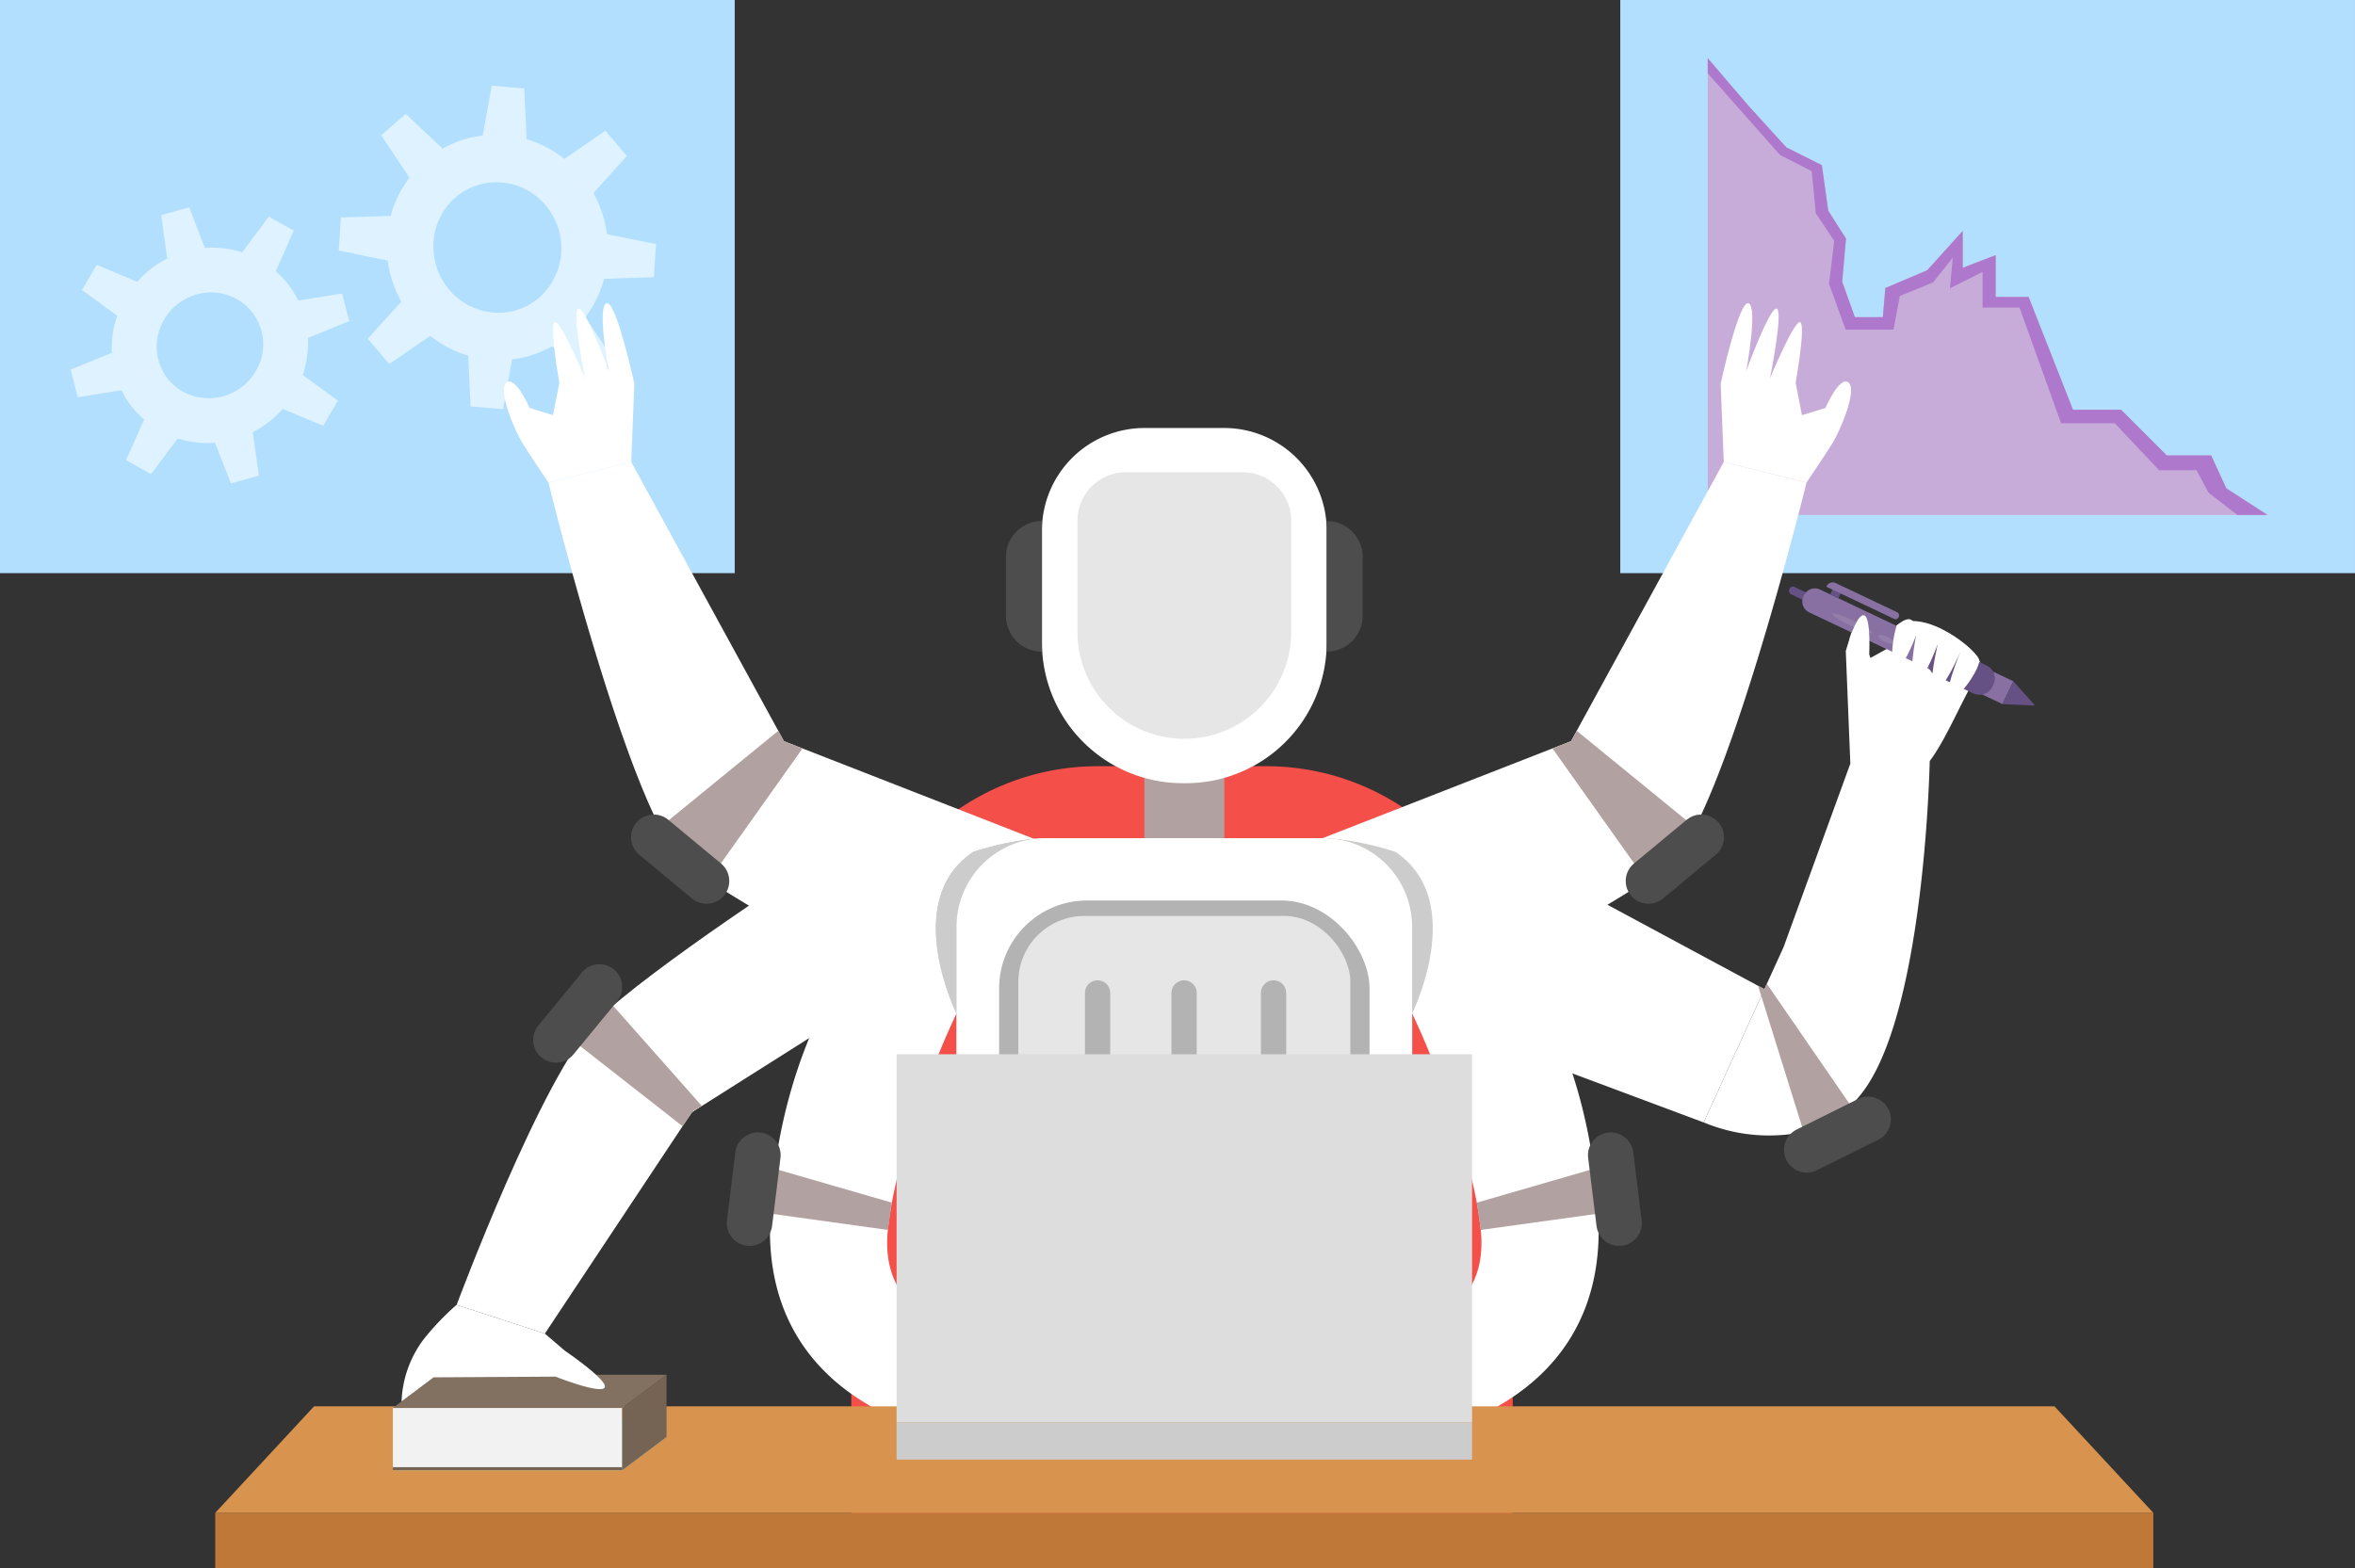
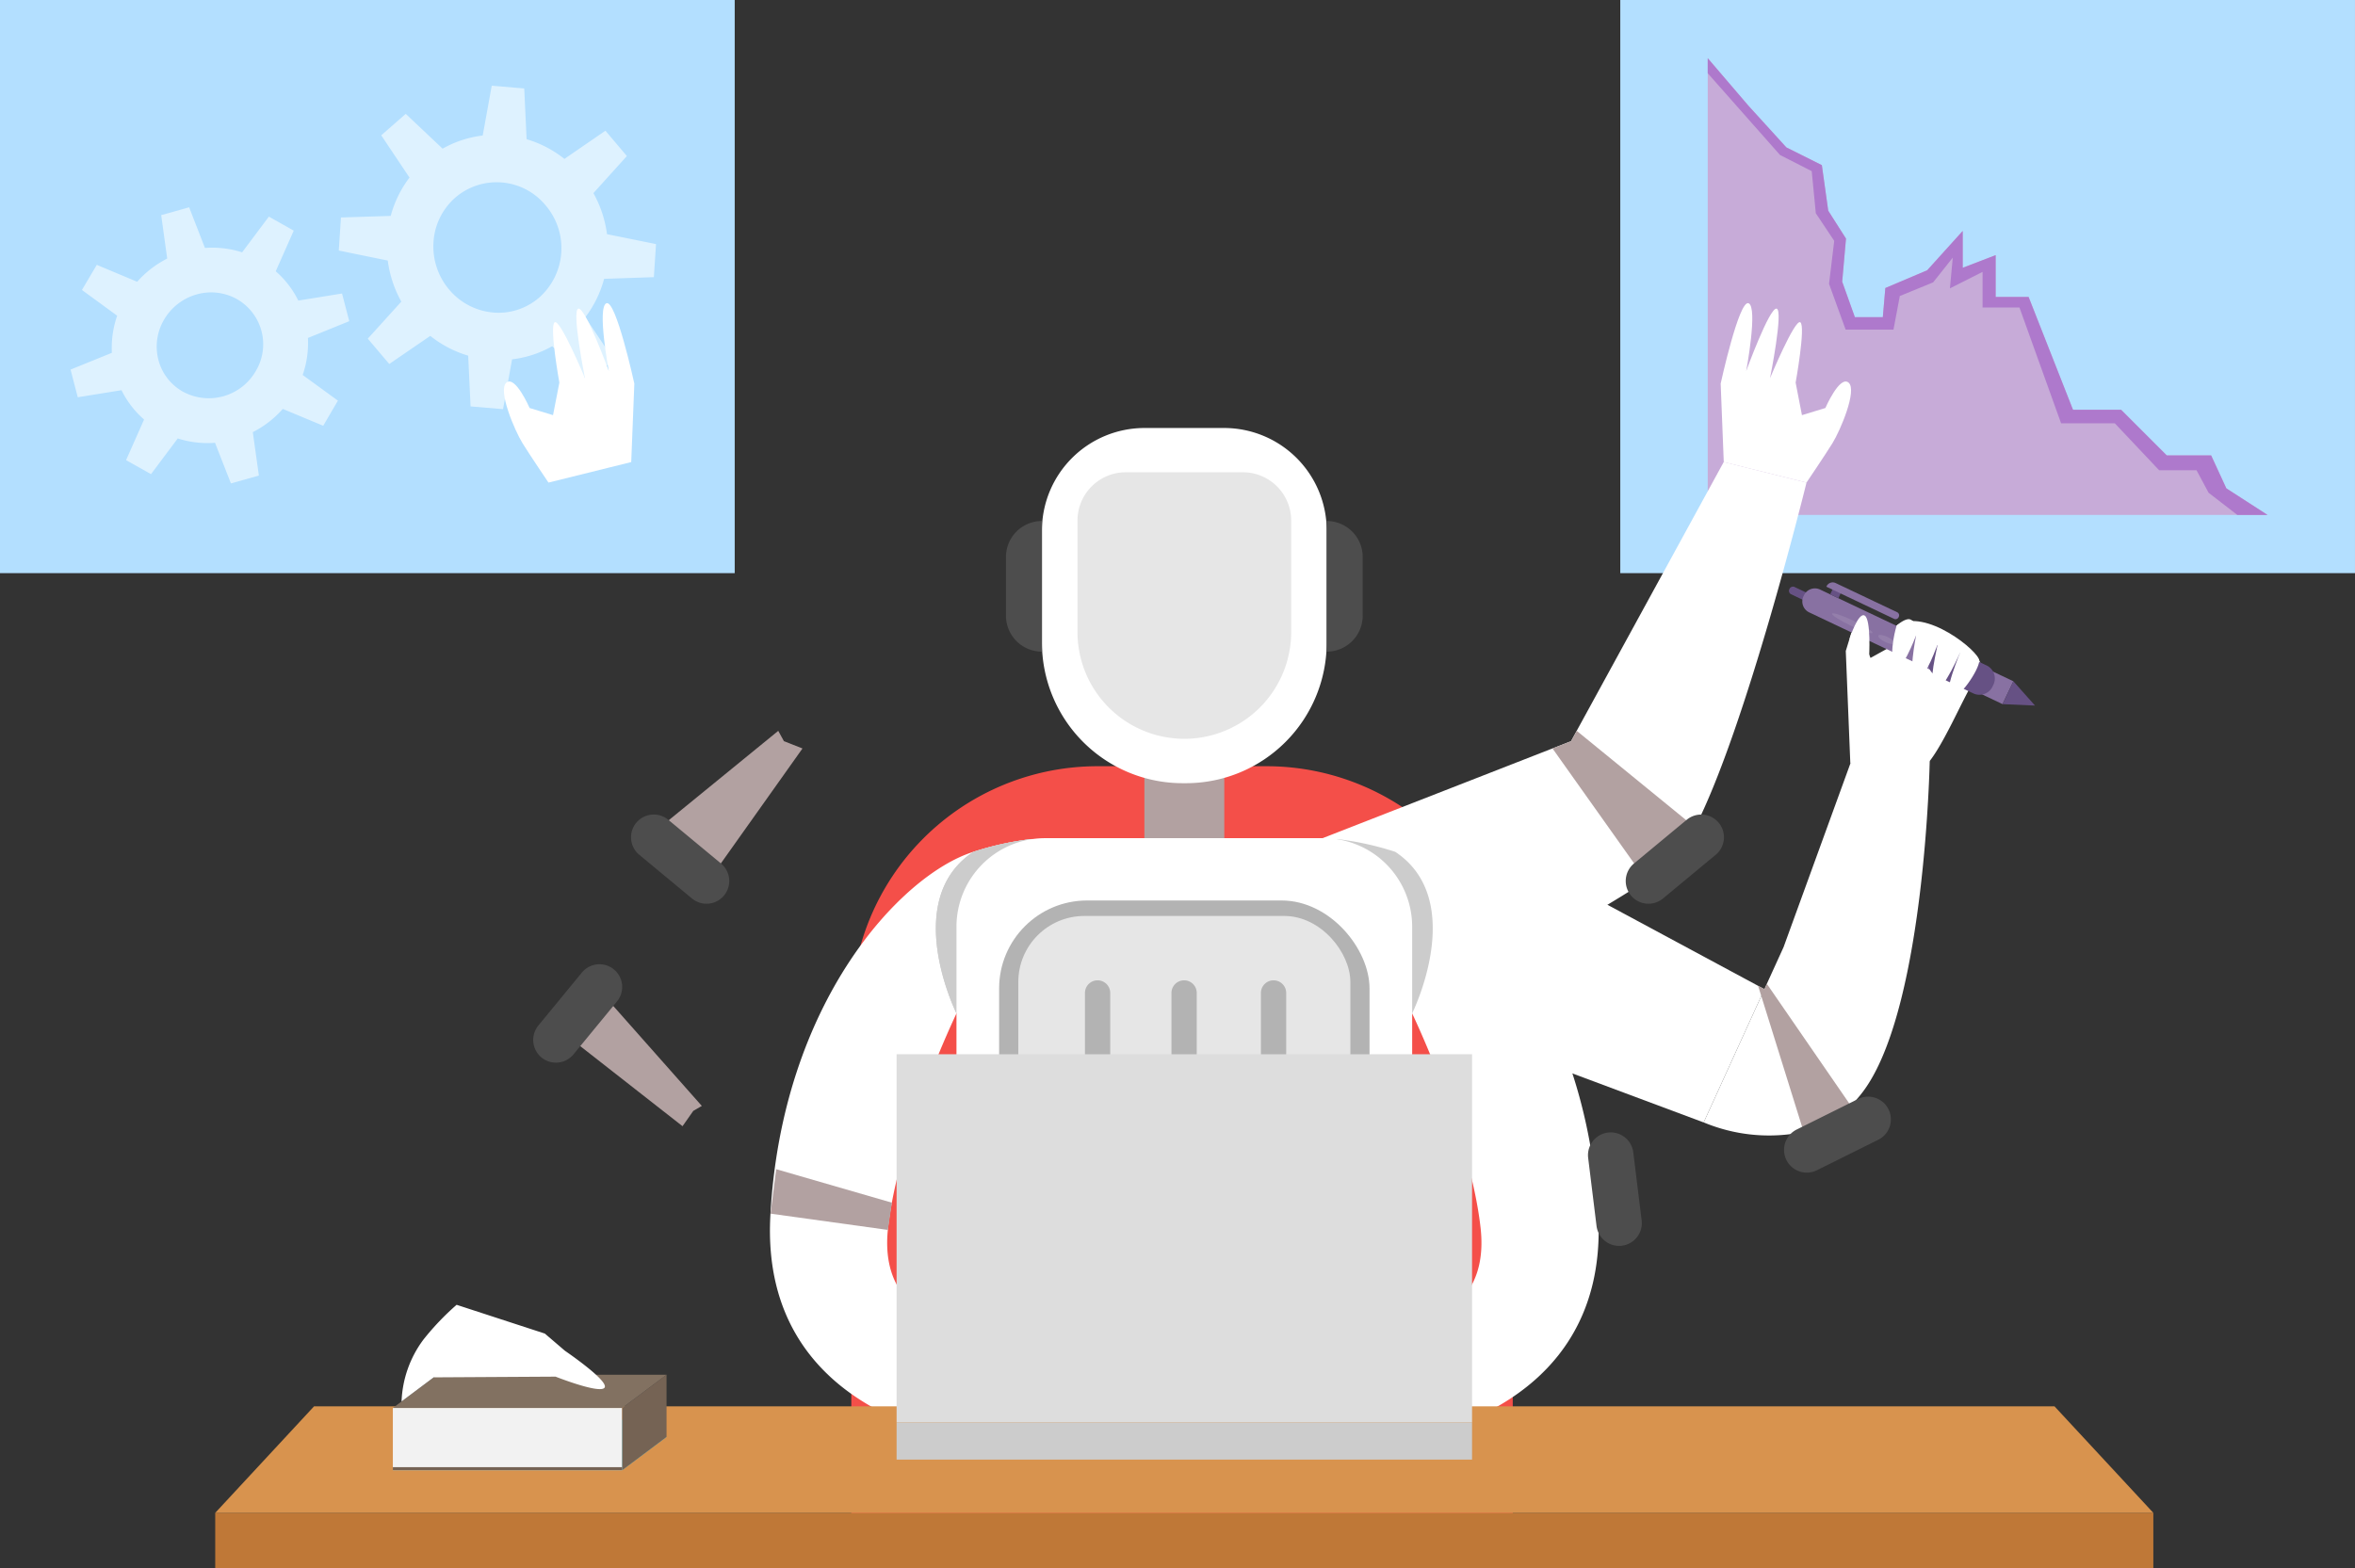
<svg xmlns="http://www.w3.org/2000/svg" width="193.795" height="129.065" viewBox="0 0 193.795 129.065">
  <rect x="0" y="0" width="193.795" height="129.065" fill="#333333" stroke="none" />
  <g id="other03" transform="translate(96.897 64.533)">
    <g id="グループ_153682" data-name="グループ 153682" transform="translate(-96.897 -64.533)">
      <g id="レイヤー_2" data-name="レイヤー 2">
        <g id="グループ_153665" data-name="グループ 153665" transform="translate(115.435 47.752)">
          <path id="パス_345922" data-name="パス 345922" d="M632.75,224.076l-.374-9.26.471-1.535,1.43.679-.166.7.3.727,1.907-1.057.241-1.609s.732-.649,1.124-.5.933.932.933.932a3.883,3.883,0,0,1,1.211,0c.5.2.922,1.038.922,1.038s.75-.28,1.059-.083a1.248,1.248,0,0,1,.573.93s.676.13.857.38a1.1,1.1,0,0,1-.056,1.484c-1.039,1.355-2.969,6.368-4.511,7.63C637.929,225.141,632.75,224.076,632.75,224.076Z" transform="translate(-595.92 -208.983)" fill="#fff" />
          <path id="パス_345923" data-name="パス 345923" d="M510.356,290.233l-.258.567-4.739,10.4L480.6,291.954l1.106-17.136,28.13,15.135Z" transform="translate(-480.597 -256.56)" fill="#fff" />
          <path id="パス_345924" data-name="パス 345924" d="M602.29,260.813s-.368,19.634-5.2,26.8a9.706,9.706,0,0,1-1.3,1.558,9.142,9.142,0,0,1-1.124.923,8.929,8.929,0,0,1-2.738,1.245.018.018,0,0,1-.009,0,13.968,13.968,0,0,1-8.229-.784l4.739-10.4.258-.567.2-.439,1.376-3.019,5.5-15.123Z" transform="translate(-558.927 -245.919)" fill="#fff" />
          <g id="グループ_153664" data-name="グループ 153664" transform="translate(31.679 0)">
            <path id="長方形_34609" data-name="長方形 34609" d="M0,0H.662a0,0,0,0,1,0,0V2.285a.309.309,0,0,1-.309.309H.309A.309.309,0,0,1,0,2.285V0A0,0,0,0,1,0,0Z" transform="translate(2.627 1.546) rotate(115.387)" fill="#665184" />
            <path id="パス_345925" data-name="パス 345925" d="M633.951,211.163l.893-1.881-15.906-7.549a1,1,0,0,0-1.328.473l-.038.079a1,1,0,0,0,.473,1.329Z" transform="translate(-616.276 -200.957)" fill="#8871a2" />
            <path id="パス_345926" data-name="パス 345926" d="M686.964,233.466l1.781,2-2.673-.116Z" transform="translate(-668.397 -225.141)" fill="#665184" />
            <path id="長方形_34610" data-name="長方形 34610" d="M1.189,0h.169a1.19,1.19,0,0,1,1.19,1.19V4.55a1.19,1.19,0,0,1-1.19,1.19H1.19A1.19,1.19,0,0,1,0,4.55V1.189A1.189,1.189,0,0,1,1.189,0Z" transform="translate(17.437 7.531) rotate(115.382)" fill="#665184" />
            <rect id="長方形_34611" data-name="長方形 34611" width="0.788" height="0.745" transform="matrix(-0.429, 0.903, -0.903, -0.429, 4.504, 0.779)" fill="#665184" />
            <path id="長方形_34612" data-name="長方形 34612" d="M.28,0H.32A.281.281,0,0,1,.6.281V6.448a0,0,0,0,1,0,0H.561A.561.561,0,0,1,0,5.887V.28A.28.28,0,0,1,.28,0Z" transform="translate(9.26 2.765) rotate(115.392)" fill="#8871a2" />
            <path id="パス_345927" data-name="パス 345927" d="M629.253,211.236c.918.435,1.706.7,1.76.581s-.646-.561-1.563-1-1.706-.7-1.761-.581S628.335,210.8,629.253,211.236Z" transform="translate(-624.036 -207.473)" fill="#fff" opacity="0.1" />
            <path id="パス_345928" data-name="パス 345928" d="M644.083,218.169c.367.174.709.222.763.108s-.2-.349-.566-.523-.709-.222-.763-.108S643.716,217.994,644.083,218.169Z" transform="translate(-636.058 -213.073)" fill="#fff" opacity="0.1" />
          </g>
          <path id="パス_345929" data-name="パス 345929" d="M633.668,212.77s.721-2.231,1.251-1.9.359,3.391.359,3.391Z" transform="translate(-596.902 -207.948)" fill="#fff" />
          <path id="パス_345930" data-name="パス 345930" d="M648.653,213.2s-.657,2.149-.195,3.266,1.805-2.472,1.805-2.472-.752,3.654.005,3.687,1.808-3.092,1.808-3.092-.973,3.967-.255,3.973,2.114-3.267,2.114-3.267-1.549,3.656-.856,3.851,2.368-2.3,2.376-3.051S650.986,211.678,648.653,213.2Z" transform="translate(-608.014 -209.465)" fill="#fff" />
        </g>
        <g id="グループ_153666" data-name="グループ 153666" transform="translate(70.054 63.07)">
          <path id="パス_345931" data-name="パス 345931" d="M346.09,327.411H291.659V282.85a20.267,20.267,0,0,1,20.267-20.267h13.9A20.267,20.267,0,0,1,346.09,282.85Z" transform="translate(-291.659 -262.583)" fill="#f44f49" />
        </g>
        <rect id="長方形_34613" data-name="長方形 34613" width="60.46" height="47.177" transform="translate(60.46 47.177) rotate(180)" fill="#b3dfff" />
        <g id="グループ_153667" data-name="グループ 153667" transform="translate(45.135 38.034)">
-           <path id="パス_345932" data-name="パス 345932" d="M187.914,160.038s4.97,20.242,9.216,28.459a9.236,9.236,0,0,0,2.226,3.106q.843.607,1.737,1.2h0a130.97,130.97,0,0,0,16.4,8.932l24.344-3.553s8.478-4.778-12.555-8.27l-21.99-8.588-.466-.85-12.1-22.129Z" transform="translate(-187.914 -158.349)" fill="#fff" />
-         </g>
+           </g>
        <path id="パス_345933" data-name="パス 345933" d="M226.121,258.42l.039.08a9.236,9.236,0,0,0,2.226,3.106q.843.607,1.737,1.2h0l7.724-10.88-1.529-.6-.466-.85Z" transform="translate(-171.809 -190.318)" fill="#b2a1a1" />
        <path id="パス_345934" data-name="パス 345934" d="M216.626,279.823h0a1.871,1.871,0,0,0,.246,2.634l4.341,3.6a1.871,1.871,0,0,0,2.634-.246h0a1.871,1.871,0,0,0-.246-2.634l-4.341-3.6A1.871,1.871,0,0,0,216.626,279.823Z" transform="translate(-164.267 -212.098)" fill="#4d4d4d" />
        <rect id="長方形_34614" data-name="長方形 34614" width="60.46" height="47.177" transform="translate(133.334)" fill="#b3dfff" />
        <path id="パス_345935" data-name="パス 345935" d="M631.149,57.541H585.085V19.947l3.338,3.9,3.131,3.442,2.921,1.461L595,32.5l1.461,2.295-.313,3.548,1.044,2.921h2.3l.208-2.4,3.444-1.461,2.921-3.235V37.2l2.712-1.042V39.6h2.712l3.652,9.285H619.1l3.757,3.757h3.652l1.251,2.712Z" transform="translate(-444.553 -15.156)" fill="#c7abd8" />
        <path id="パス_345936" data-name="パス 345936" d="M631.149,57.541h-2.486L626.3,55.716l-.992-1.852h-3.077l-3.652-3.869h-4.418l-3.425-9.529H607.7V37.535l-2.686,1.357.234-2.53L603.631,38.4l-2.74,1.121-.521,2.764h-3.939l-1.365-3.764.427-3.54-1.514-2.269-.338-3.468-2.61-1.331-5.947-6.729V19.947l3.338,3.9,3.131,3.442,2.921,1.461L595,32.5l1.461,2.295-.313,3.548,1.044,2.921h2.3l.208-2.4,3.444-1.461,2.921-3.235V37.2l2.712-1.042V39.6h2.712l3.652,9.285H619.1l3.757,3.757h3.652l1.251,2.712Z" transform="translate(-444.553 -15.156)" fill="#ae79cc" />
        <g id="グループ_153668" data-name="グループ 153668" transform="translate(93.047 38.034)">
          <path id="パス_345937" data-name="パス 345937" d="M443,160.038s-4.97,20.242-9.216,28.459a9.233,9.233,0,0,1-2.226,3.106q-.843.607-1.737,1.2h0a130.953,130.953,0,0,1-16.4,8.932l-24.344-3.553s-8.478-4.778,12.555-8.27l21.99-8.588.466-.85,12.1-22.129Z" transform="translate(-387.388 -158.349)" fill="#fff" />
        </g>
        <path id="パス_345938" data-name="パス 345938" d="M281.809,327.927l-1.064,9.152s-17.811-1.664-16.922-18.523c.927-17.584,10.74-28.092,16.7-29.973h0a24.617,24.617,0,0,1,4.832-1.059l-6.215,14.36s-4.763,9.921-5.631,17.653C272.538,328.215,281.809,327.927,281.809,327.927Z" transform="translate(-200.431 -218.463)" fill="#fff" />
        <path id="パス_345939" data-name="パス 345939" d="M328.548,287.524l-6.215,14.36s-4.618-9.3,1.382-13.3h0A24.617,24.617,0,0,1,328.548,287.524Z" transform="translate(-243.622 -218.463)" fill="#ccc" />
        <path id="パス_345940" data-name="パス 345940" d="M273.97,403.436l-9.521-2.756-.466,3.66,9.658,1.339Z" transform="translate(-200.576 -304.44)" fill="#b2a1a1" />
-         <path id="パス_345941" data-name="パス 345941" d="M250.644,397.4h0a1.871,1.871,0,0,0,2.085-1.628l.689-5.6a1.87,1.87,0,0,0-1.628-2.085h0a1.871,1.871,0,0,0-2.085,1.628l-.689,5.6A1.871,1.871,0,0,0,250.644,397.4Z" transform="translate(-189.194 -294.861)" fill="#4d4d4d" />
        <path id="パス_345942" data-name="パス 345942" d="M328.549,287.524l-6.215,14.36s-4.618-9.3,1.381-13.3h0A24.613,24.613,0,0,1,328.549,287.524Z" transform="translate(-243.622 -218.463)" fill="#ccc" />
        <path id="パス_345943" data-name="パス 345943" d="M461.47,327.927l1.064,9.152s17.811-1.664,16.922-18.523c-.928-17.584-10.74-28.092-16.7-29.973h0a24.616,24.616,0,0,0-4.832-1.059l6.216,14.36s4.763,9.921,5.631,17.653C470.741,328.215,461.47,327.927,461.47,327.927Z" transform="translate(-347.932 -218.463)" fill="#fff" />
        <path id="パス_345944" data-name="パス 345944" d="M457.921,287.524l6.216,14.36s4.618-9.3-1.382-13.3h0A24.616,24.616,0,0,0,457.921,287.524Z" transform="translate(-347.932 -218.463)" fill="#ccc" />
        <rect id="長方形_34615" data-name="長方形 34615" width="159.489" height="4.536" transform="translate(17.711 124.53)" fill="#bf7837" />
        <path id="パス_345945" data-name="パス 345945" d="M233.227,490.715H73.738l8.134-8.77H225.093Z" transform="translate(-56.027 -366.186)" fill="#d8934e" />
        <rect id="長方形_34616" data-name="長方形 34616" width="6.574" height="8.637" transform="translate(100.747 71.81) rotate(180)" fill="#b2a1a1" />
        <path id="長方形_34617" data-name="長方形 34617" d="M11.58,0h.274a11.58,11.58,0,0,1,11.58,11.58v9.214a8.443,8.443,0,0,1-8.443,8.443H8.443A8.443,8.443,0,0,1,0,20.793V11.58A11.58,11.58,0,0,1,11.58,0Z" transform="translate(109.176 64.467) rotate(180)" fill="#fff" />
        <path id="パス_345946" data-name="パス 345946" d="M377.946,183.8h0a8.792,8.792,0,0,0,8.792-8.792v-9.171a3.976,3.976,0,0,0-3.976-3.976H373.13a3.976,3.976,0,0,0-3.976,3.976v9.171A8.792,8.792,0,0,0,377.946,183.8Z" transform="translate(-280.486 -122.987)" fill="#e6e6e6" />
-         <path id="長方形_34618" data-name="長方形 34618" d="M18.749,0h0A18.749,18.749,0,0,1,37.5,18.749V31.737a7.291,7.291,0,0,1-7.291,7.291H7.291A7.291,7.291,0,0,1,0,31.737V18.749A18.749,18.749,0,0,1,18.749,0Z" transform="translate(116.209 108.021) rotate(-180)" fill="#c7b299" />
        <path id="長方形_34619" data-name="長方形 34619" d="M18.749,0h0A18.749,18.749,0,0,1,37.5,18.749V31.737a7.291,7.291,0,0,1-7.291,7.291H7.291A7.291,7.291,0,0,1,0,31.737V18.749A18.749,18.749,0,0,1,18.749,0Z" transform="translate(116.209 108.021) rotate(-180)" fill="#fff" />
        <rect id="長方形_34620" data-name="長方形 34620" width="15.624" height="6.674" transform="translate(105.272 112.213) rotate(180)" fill="#f2f2f2" />
        <path id="パス_345947" data-name="パス 345947" d="M369.567,451.816h16.352a.68.68,0,0,0,.68-.68h0a.68.68,0,0,0-.68-.68H369.567a.68.68,0,0,0-.681.68h0A.68.68,0,0,0,369.567,451.816Z" transform="translate(-280.283 -342.259)" fill="#b2a1a1" />
        <path id="パス_345948" data-name="パス 345948" d="M369.567,462.876h16.352a.68.68,0,0,0,.68-.68h0a.68.68,0,0,0-.68-.68H369.567a.68.68,0,0,0-.681.68h0A.68.68,0,0,0,369.567,462.876Z" transform="translate(-280.283 -350.663)" fill="#b2a1a1" />
        <path id="パス_345949" data-name="パス 345949" d="M369.567,440.755h16.352a.68.68,0,0,0,.68-.68h0a.68.68,0,0,0-.68-.68H369.567a.68.68,0,0,0-.681.68h0A.68.68,0,0,0,369.567,440.755Z" transform="translate(-280.283 -333.856)" fill="#b2a1a1" />
        <path id="パス_345950" data-name="パス 345950" d="M347.612,189.3h0V178.545h0a2.961,2.961,0,0,0-2.961,2.961v4.832A2.961,2.961,0,0,0,347.612,189.3Z" transform="translate(-261.869 -135.66)" fill="#4d4d4d" />
        <path id="パス_345951" data-name="パス 345951" d="M454.539,189.3h0V178.545h0a2.961,2.961,0,0,1,2.961,2.961v4.832A2.961,2.961,0,0,1,454.539,189.3Z" transform="translate(-345.362 -135.66)" fill="#4d4d4d" />
        <g id="グループ_153669" data-name="グループ 153669" transform="translate(82.219 74.122)">
          <rect id="長方形_34621" data-name="長方形 34621" width="30.481" height="24.611" rx="7.237" fill="#b3b3b3" />
        </g>
        <g id="グループ_153670" data-name="グループ 153670" transform="translate(83.797 75.396)">
          <rect id="長方形_34622" data-name="長方形 34622" width="27.326" height="22.063" rx="5.436" fill="#e6e6e6" />
        </g>
        <path id="パス_345952" data-name="パス 345952" d="M372.752,347.484h0a1.04,1.04,0,0,1-1.04-1.04V337a1.04,1.04,0,0,1,1.04-1.04h0a1.04,1.04,0,0,1,1.04,1.04v9.444A1.04,1.04,0,0,1,372.752,347.484Z" transform="translate(-282.43 -255.266)" fill="#b3b3b3" />
        <path id="パス_345953" data-name="パス 345953" d="M433.036,347.484h0a1.04,1.04,0,0,1-1.04-1.04V337a1.04,1.04,0,0,1,1.04-1.04h0a1.04,1.04,0,0,1,1.04,1.04v9.444A1.04,1.04,0,0,1,433.036,347.484Z" transform="translate(-328.234 -255.266)" fill="#b3b3b3" />
        <path id="パス_345954" data-name="パス 345954" d="M402.39,347.484h0a1.04,1.04,0,0,1-1.04-1.04V337a1.04,1.04,0,0,1,1.04-1.04h0a1.04,1.04,0,0,1,1.04,1.04v9.444A1.04,1.04,0,0,1,402.39,347.484Z" transform="translate(-304.949 -255.266)" fill="#b3b3b3" />
        <rect id="長方形_34623" data-name="長方形 34623" width="47.355" height="30.309" transform="translate(73.782 86.778)" fill="#ddd" />
        <rect id="長方形_34624" data-name="長方形 34624" width="47.355" height="3.057" transform="translate(73.782 117.087)" fill="#ccc" />
-         <path id="パス_345955" data-name="パス 345955" d="M505.939,403.436l9.521-2.756.466,3.66-9.657,1.339Z" transform="translate(-384.417 -304.44)" fill="#b2a1a1" />
        <path id="パス_345956" data-name="パス 345956" d="M546.84,397.4h0a1.871,1.871,0,0,1-2.085-1.628l-.689-5.6a1.871,1.871,0,0,1,1.628-2.085h0a1.871,1.871,0,0,1,2.085,1.628l.689,5.6A1.87,1.87,0,0,1,546.84,397.4Z" transform="translate(-413.375 -294.861)" fill="#4d4d4d" />
        <path id="パス_345957" data-name="パス 345957" d="M589.764,116.969l-.255-6.46s1.518-6.953,2.3-6.611-.2,5.582-.2,5.582,1.91-5.24,2.5-5.142-.539,5.729-.539,5.729,2.057-4.946,2.5-4.6-.392,4.962-.392,4.962l.52,2.677,1.928-.588s1.175-2.71,1.909-2.089-.685,3.95-1.322,4.978-2.142,3.25-2.142,3.25Z" transform="translate(-447.914 -78.934)" fill="#fff" />
        <path id="パス_345958" data-name="パス 345958" d="M543.607,258.42l-.039.08a9.231,9.231,0,0,1-2.226,3.106q-.843.607-1.737,1.2h0l-7.724-10.88,1.529-.6.466-.85Z" transform="translate(-404.124 -190.318)" fill="#b2a1a1" />
        <path id="パス_345959" data-name="パス 345959" d="M564.637,279.823h0a1.871,1.871,0,0,1-.246,2.634l-4.341,3.6a1.871,1.871,0,0,1-2.634-.246h0a1.87,1.87,0,0,1,.246-2.634l4.341-3.6A1.871,1.871,0,0,1,564.637,279.823Z" transform="translate(-423.202 -212.098)" fill="#4d4d4d" />
        <g id="グループ_153674" data-name="グループ 153674" transform="translate(27.879 7.059)">
          <g id="グループ_153673" data-name="グループ 153673">
            <g id="グループ_153672" data-name="グループ 153672">
              <g id="グループ_153671" data-name="グループ 153671">
                <path id="パス_345960" data-name="パス 345960" d="M123.6,49.976a9.165,9.165,0,0,0,3.119,1.628l.195,4.177,2.674.226.743-4.1a8.8,8.8,0,0,0,3.3-1.082l3.035,2.863,2.016-1.765-2.326-3.481a9.111,9.111,0,0,0,1.548-3.162l4.094-.138.178-2.722-4.033-.817a9.478,9.478,0,0,0-1.119-3.379l2.753-3.052-1.765-2.085-3.374,2.321a9.161,9.161,0,0,0-3.112-1.622l-.195-4.177-2.674-.226-.743,4.1a8.8,8.8,0,0,0-3.3,1.082L121.58,31.7l-2.017,1.765,2.326,3.481a9.111,9.111,0,0,0-1.546,3.153l-4.095.13-.178,2.722,4.031.825a9.475,9.475,0,0,0,1.115,3.38l-2.759,3.047,1.765,2.085Zm5.172-1.925a5.319,5.319,0,0,1-3.616-1.882h0a5.5,5.5,0,0,1-1.292-3.916h0A5.294,5.294,0,0,1,125.65,38.6a5.217,5.217,0,0,1,7.437.628,5.43,5.43,0,0,1-.5,7.572,5.119,5.119,0,0,1-3.821,1.254Z" transform="translate(-116.07 -29.387)" fill="#def2ff" />
              </g>
            </g>
          </g>
        </g>
        <g id="グループ_153678" data-name="グループ 153678" transform="translate(5.808 17.064)">
          <g id="グループ_153677" data-name="グループ 153677">
            <g id="グループ_153676" data-name="グループ 153676">
              <g id="グループ_153675" data-name="グループ 153675">
                <path id="パス_345961" data-name="パス 345961" d="M28.015,79.968a8.038,8.038,0,0,0-.436,3.055l-3.4,1.38.593,2.278,3.6-.581a7.718,7.718,0,0,0,1.857,2.412l-1.482,3.345L30.8,93.009,33,90.07a8,8,0,0,0,3.067.358l1.309,3.345,2.3-.647-.5-3.574a8.315,8.315,0,0,0,2.468-1.911l3.327,1.386,1.209-2.068-2.9-2.113a8.032,8.032,0,0,0,.433-3.047l3.4-1.38-.593-2.278-3.6.581a7.719,7.719,0,0,0-1.857-2.412l1.482-3.345-2.048-1.153-2.2,2.939a7.991,7.991,0,0,0-3.059-.359l-1.3-3.349-2.3.647.494,3.575a8.317,8.317,0,0,0-2.47,1.909l-3.325-1.393L25.116,77.85ZM31.407,83.6a4.367,4.367,0,0,1,.47-3.313h0a4.511,4.511,0,0,1,2.678-2.07h0a4.345,4.345,0,0,1,3.318.386,4.282,4.282,0,0,1,1.544,5.928,4.457,4.457,0,0,1-6,1.684A4.2,4.2,0,0,1,31.407,83.6Z" transform="translate(-24.181 -71.045)" fill="#def2ff" />
              </g>
            </g>
          </g>
        </g>
        <path id="パス_345962" data-name="パス 345962" d="M183.114,116.969l.256-6.46s-1.518-6.953-2.3-6.611.2,5.582.2,5.582-1.91-5.24-2.5-5.142.539,5.729.539,5.729-2.057-4.946-2.5-4.6.392,4.962.392,4.962l-.521,2.677-1.928-.588s-1.175-2.71-1.91-2.089.686,3.95,1.322,4.978,2.142,3.25,2.142,3.25Z" transform="translate(-131.17 -78.934)" fill="#fff" />
        <g id="グループ_153681" data-name="グループ 153681" transform="translate(32.329 113.159)">
          <g id="グループ_153679" data-name="グループ 153679" transform="translate(0 2.735)">
            <path id="パス_345963" data-name="パス 345963" d="M153.468,487.629H134.6l16.31-5.121,6.211,2.385Z" transform="translate(-134.595 -482.509)" fill="#65c8d0" />
          </g>
          <g id="グループ_153680" data-name="グループ 153680">
            <rect id="長方形_34625" data-name="長方形 34625" width="18.872" height="5.121" transform="translate(0 2.735)" fill="#f2f2f2" />
            <path id="パス_345964" data-name="パス 345964" d="M216.816,476.241l-3.648,2.735v-5.121l3.648-2.735Z" transform="translate(-194.295 -471.121)" fill="#756354" />
            <path id="パス_345965" data-name="パス 345965" d="M153.468,473.856H134.6l3.648-2.735h18.872Z" transform="translate(-134.595 -471.121)" fill="#827161" />
            <rect id="長方形_34626" data-name="長方形 34626" width="18.872" height="0.248" transform="translate(0 7.608)" fill="#756354" />
          </g>
        </g>
-         <path id="パス_345966" data-name="パス 345966" d="M186.228,294.427s-13.956,9.041-18.277,13.3c-4.41,4.344-11.506,23.387-11.506,23.387l7.259,2.368,12.09-18.214,16.016-10.132Z" transform="translate(-118.867 -223.708)" fill="#fff" />
-         <path id="パス_345967" data-name="パス 345967" d="M149.368,449.524l1.653,1.415s3.6,2.449,3.269,3.024-4.04-.894-4.04-.894l-10.027.058-2.645,1.983a9.065,9.065,0,0,1,1.8-5.091,21.526,21.526,0,0,1,2.73-2.863Z" transform="translate(-104.533 -339.753)" fill="#fff" />
+         <path id="パス_345967" data-name="パス 345967" d="M149.368,449.524l1.653,1.415s3.6,2.449,3.269,3.024-4.04-.894-4.04-.894l-10.027.058-2.645,1.983a9.065,9.065,0,0,1,1.8-5.091,21.526,21.526,0,0,1,2.73-2.863" transform="translate(-104.533 -339.753)" fill="#fff" />
        <path id="パス_345968" data-name="パス 345968" d="M208.136,352.892l-7.308-8.253-1.363,1.237-1.544,1.929,8.627,6.755.887-1.262Z" transform="translate(-150.382 -261.859)" fill="#b2a1a1" />
        <path id="パス_345969" data-name="パス 345969" d="M183.364,338.125h0a1.871,1.871,0,0,0,2.633-.258l3.58-4.358a1.87,1.87,0,0,0-.258-2.633h0a1.871,1.871,0,0,0-2.633.258l-3.58,4.358A1.871,1.871,0,0,0,183.364,338.125Z" transform="translate(-138.802 -251.08)" fill="#4d4d4d" />
        <path id="パス_345970" data-name="パス 345970" d="M609.943,347.19a12.6,12.6,0,0,1-1.124.923,8.338,8.338,0,0,1-2.738,1.245l-.009,0v0l-3.489-11.183-.265-.848.523.281.2-.439Z" transform="translate(-457.645 -256.186)" fill="#b2a1a1" />
        <path id="パス_345971" data-name="パス 345971" d="M619.816,376.867h0a1.871,1.871,0,0,1-.842,2.508l-5.05,2.51a1.871,1.871,0,0,1-2.508-.842h0a1.871,1.871,0,0,1,.842-2.508l5.05-2.511A1.87,1.87,0,0,1,619.816,376.867Z" transform="translate(-464.41 -285.558)" fill="#4d4d4d" />
      </g>
    </g>
  </g>
</svg>